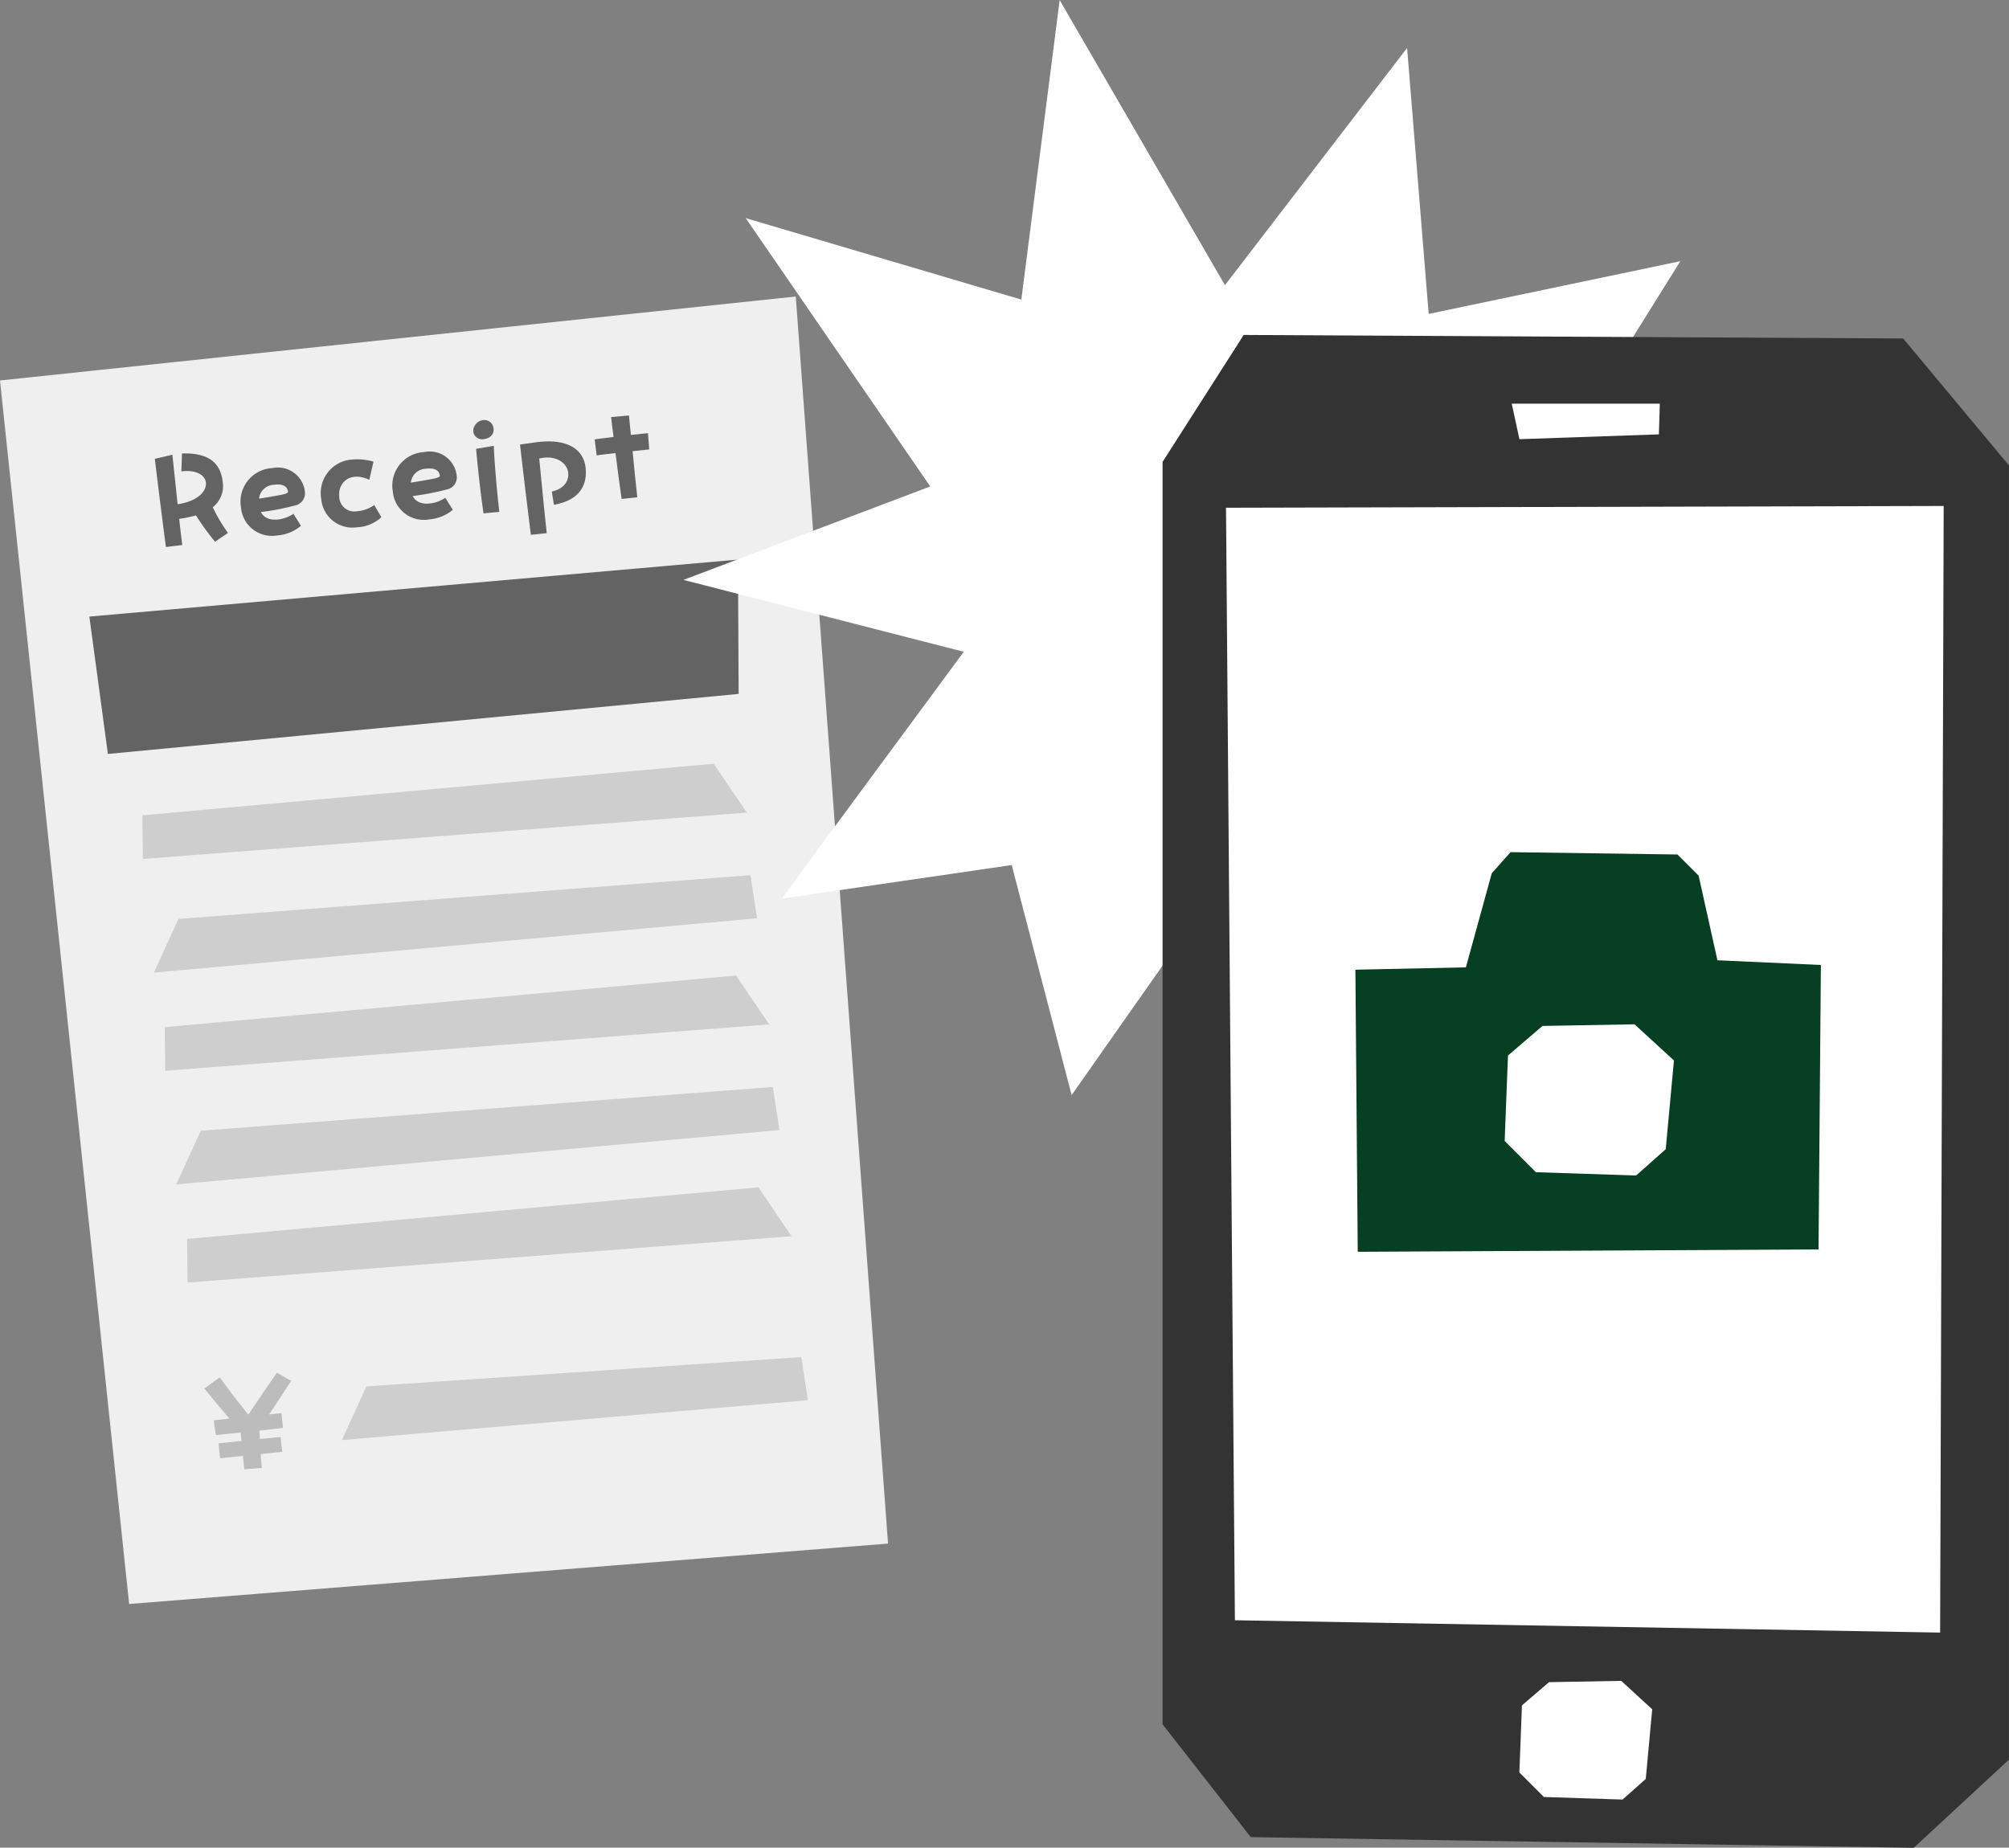
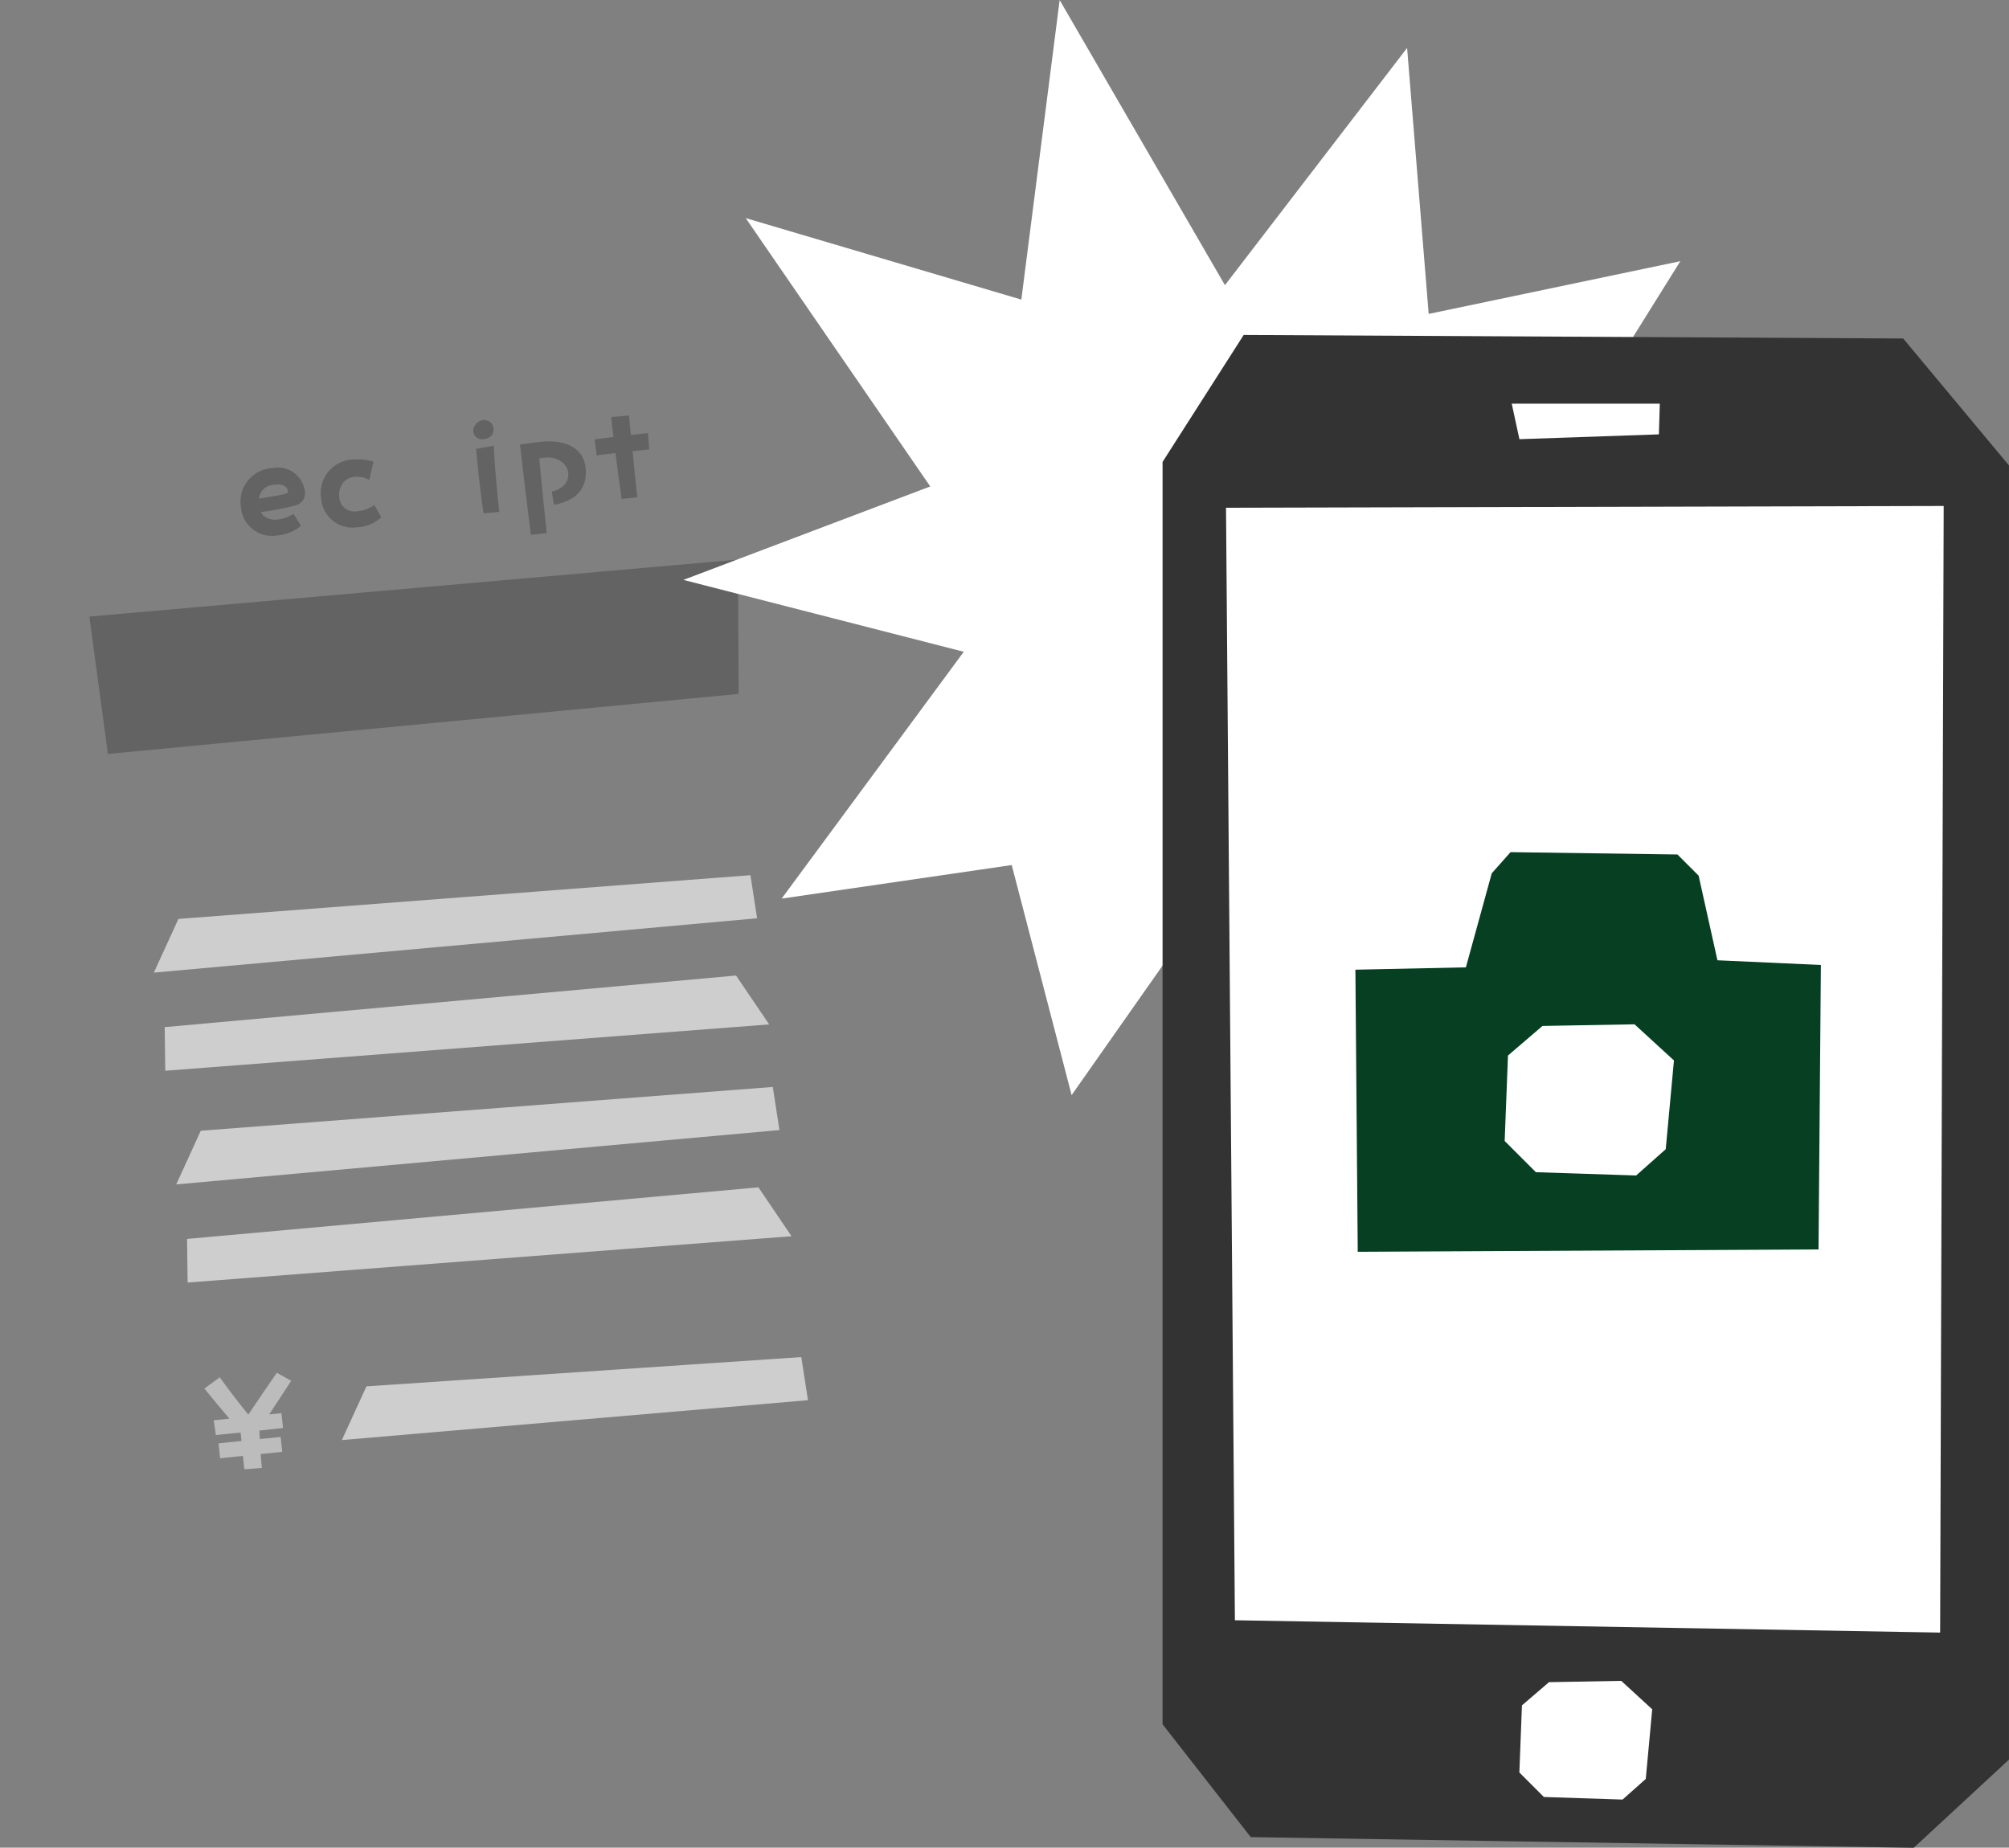
<svg xmlns="http://www.w3.org/2000/svg" id="img_howto_web1" width="113.04" height="103.979" viewBox="0 0 113.04 103.979">
  <rect x="0" y="0" width="113.04" height="103.979" fill="#808080" stroke="none" />
  <g id="グループ_207" data-name="グループ 207" transform="matrix(0.995, -0.105, 0.105, 0.995, 0, 21.411)">
-     <path id="パス_175" data-name="パス 175" d="M42.8,70.3,0,69.2V0H45Z" transform="translate(0 0)" fill="#efefef" />
    <g id="グループ_206" data-name="グループ 206" transform="translate(3.604 5.068)">
      <path id="パス_176" data-name="パス 176" d="M35.856,8.158.226,7.793,0,0,36.61.641Z" transform="translate(0 8.666)" fill="#636363" />
-       <path id="パス_177" data-name="パス 177" d="M32.485.486.226,0,0,2.443l34.049.973Z" transform="translate(1.564 20.096)" fill="#cecece" />
      <path id="パス_178" data-name="パス 178" d="M1.691,0,33.939.929l.119,2.45L0,2.858Z" transform="translate(1.506 26.104)" fill="#cecece" />
      <path id="パス_179" data-name="パス 179" d="M32.485.486.226,0,0,2.443l34.049.973Z" transform="translate(1.564 32.075)" fill="#cecece" />
      <path id="パス_180" data-name="パス 180" d="M1.691,0,33.939.928l.119,2.45L0,2.858Z" transform="translate(1.506 38.083)" fill="#cecece" />
      <path id="パス_181" data-name="パス 181" d="M32.485.486.226,0,0,2.443l34.049.973Z" transform="translate(1.564 44.054)" fill="#cecece" />
      <path id="パス_182" data-name="パス 182" d="M1.691,0,26.184.929l.119,2.45L0,2.858Z" transform="translate(9.261 53.36)" fill="#cecece" />
      <g id="グループ_204" data-name="グループ 204" transform="translate(4.592 0)">
-         <path id="パス_183" data-name="パス 183" d="M2.954,3.191a9.335,9.335,0,0,0,.7,1.529l-.776.413a14.345,14.345,0,0,1-.91-1.584,6.865,6.865,0,0,1-.958.094c0,.618.008,1.086.016,1.481L.1,5.14C.064,3.824.016,1.268,0,.143L1.007.016v2.8c1.164-.048,1.71-.571,1.71-1.045,0-.413-.46-.792-1.307-.769l.142-1C3.176.119,3.659.879,3.659,1.829A1.5,1.5,0,0,1,2.954,3.191Z" transform="translate(0 0.087)" fill="#636363" />
        <path id="パス_184" data-name="パス 184" d="M3.025,2.226a14.31,14.31,0,0,1-1.94.165c.253.658,1.2.609,1.813.293l.349.712a2.333,2.333,0,0,1-1.323.4h-.07A1.747,1.747,0,0,1,0,2.09V2A1.887,1.887,0,0,1,1.988,0,1.526,1.526,0,0,1,3.667,1.512.7.7,0,0,1,3.025,2.226Zm-.966-.658c.538-.039.673-.07.665-.173C2.709,1.006,2.288.927,1.98.943a.87.87,0,0,0-.919.688C1.5,1.608,1.822,1.584,2.059,1.567Z" transform="translate(4.532 1.441)" fill="#636363" />
        <path id="パス_185" data-name="パス 185" d="M0,2.011A1.888,1.888,0,0,1,1.965,0a3.231,3.231,0,0,1,1.18.245L2.8,1.235c-.951-.586-1.782-.1-1.782.8a.848.848,0,0,0,.887.887A1.953,1.953,0,0,0,2.93,2.676l.325.721a2.129,2.129,0,0,1-1.426.42A1.759,1.759,0,0,1,0,2.011Z" transform="translate(9.07 1.433)" fill="#636363" />
-         <path id="パス_186" data-name="パス 186" d="M3.026,2.226a14.369,14.369,0,0,1-1.941.165c.253.658,1.2.609,1.815.293l.349.712a2.336,2.336,0,0,1-1.323.4H1.853A1.747,1.747,0,0,1,0,2.09V2A1.888,1.888,0,0,1,1.989,0,1.524,1.524,0,0,1,3.667,1.512.694.694,0,0,1,3.026,2.226Zm-.967-.658c.538-.039.673-.07.666-.173C2.709,1.006,2.288.927,1.98.943a.869.869,0,0,0-.918.688C1.5,1.608,1.822,1.584,2.059,1.567Z" transform="translate(13.117 1.441)" fill="#636363" />
        <path id="パス_187" data-name="パス 187" d="M0,.594A.528.528,0,0,1,.112.27.625.625,0,0,1,.611,0a.519.519,0,0,1,.538.538c0,.325-.246.53-.617.53A.492.492,0,0,1,0,.594ZM.088,5.219C.048,4.26.031,2.661.055,1.567L1.062,1.5c-.056.721-.1,2.709-.08,3.73Z" transform="translate(17.973 0)" fill="#636363" />
        <path id="パス_188" data-name="パス 188" d="M1.116,0c1.56,0,2.416.666,2.416,1.719,0,.848-.389,1.773-1.989,1.885L1.5,2.851c.721-.079,1.029-.514,1.029-.958,0-.483-.459-.982-1.259-.982-.08,0-.2.008-.277.015C.982,2.416.965,4.1.974,5.147h-.9C.04,3.628.015,1.569,0,.033L1.006,0Z" transform="translate(20.508 1.551)" fill="#636363" />
        <path id="パス_189" data-name="パス 189" d="M2.052,2.035c-.009.91-.016,1.774-.009,2.606H1.156c-.031-.776-.055-1.7-.071-2.6-.45,0-.855.009-1.068.016L0,1.149l1.07-.024C1.061.729,1.053.349,1.053,0L2.059.016c0,.372-.007.736-.007,1.1h.965l-.024.918Z" transform="translate(24.714 0.586)" fill="#636363" />
      </g>
      <g id="グループ_205" data-name="グループ 205" transform="translate(1.875 51.988)">
        <path id="パス_190" data-name="パス 190" d="M2.826,3.213c0,.153-.016.313-.021.474l1.176.01v.838c-.451,0-.839,0-1.218,0-.008.275-.015.532-.014.782l-.991-.029,0-.757c-.4,0-.815,0-1.29,0V3.687c.475,0,.894,0,1.3,0,0-.162,0-.322,0-.475-.451-.005-.91,0-1.4-.007L.335,2.369h.888C.781,1.728.379,1.112,0,.538L.925,0c.423.729.893,1.516,1.379,2.255C3.09,1.309,3.5.838,4.147.081L4.9.618c-.527.655-.943,1.159-1.427,1.749.226,0,.459,0,.693,0v.838C3.7,3.213,3.262,3.209,2.826,3.213Z" transform="translate(0 0)" fill="#bcbcbc" />
      </g>
    </g>
  </g>
  <path id="パス_191" data-name="パス 191" d="M840.471,439.591l10.249-13.35,1.214,14.968,14.159-2.967-7.821,12.541,13.35,5.394L857.6,462.65l8.5,12.541-14.564-3.506-2.292,14.564-8.5-13.755-8.9,12.676-3.371-12.946-12.945,1.888,10.248-13.89L810,456.177l13.889-5.259-10.383-15.1,15.508,4.585,2.157-16.856Z" transform="translate(-771.547 -423.543)" fill="#fff" />
  <path id="パス_192" data-name="パス 192" d="M831.5,447.68v71.039l4.961,6.35,37.306.6,5.358-4.961V447.878l-5.953-7.144-37.107-.2Z" transform="translate(-766.086 -421.685)" fill="#333" />
  <path id="パス_193" data-name="パス 193" d="M834.846,510.916l-.5-62.606,40.381-.1-.2,63.4Z" transform="translate(-765.362 -419.736)" fill="#fff" />
  <path id="パス_194" data-name="パス 194" d="M855.448,445.347l-7.847.271-.433-2H855.5Z" transform="translate(-762.108 -420.903)" fill="#fff" />
  <path id="パス_195" data-name="パス 195" d="M847.656,502.317l1.524-1.306,4.064-.073,1.742,1.6-.363,3.919-1.306,1.161-4.427-.145-1.379-1.379Z" transform="translate(-762.021 -406.347)" fill="#fff" />
  <path id="パス_196" data-name="パス 196" d="M840.285,486.235l-.132-15.875,6.217-.132,1.455-5.292,1.058-1.191,9.392.132,1.19,1.191,1.058,4.762,5.821.265-.132,16.007Z" transform="translate(-763.889 -415.79)" fill="#063f21" />
  <path id="パス_197" data-name="パス 197" d="M847.037,473.229l1.942-1.665,5.178-.092,2.219,2.034-.462,4.994-1.665,1.48-5.641-.185-1.757-1.757Z" transform="translate(-762.188 -413.829)" fill="#fff" />
</svg>